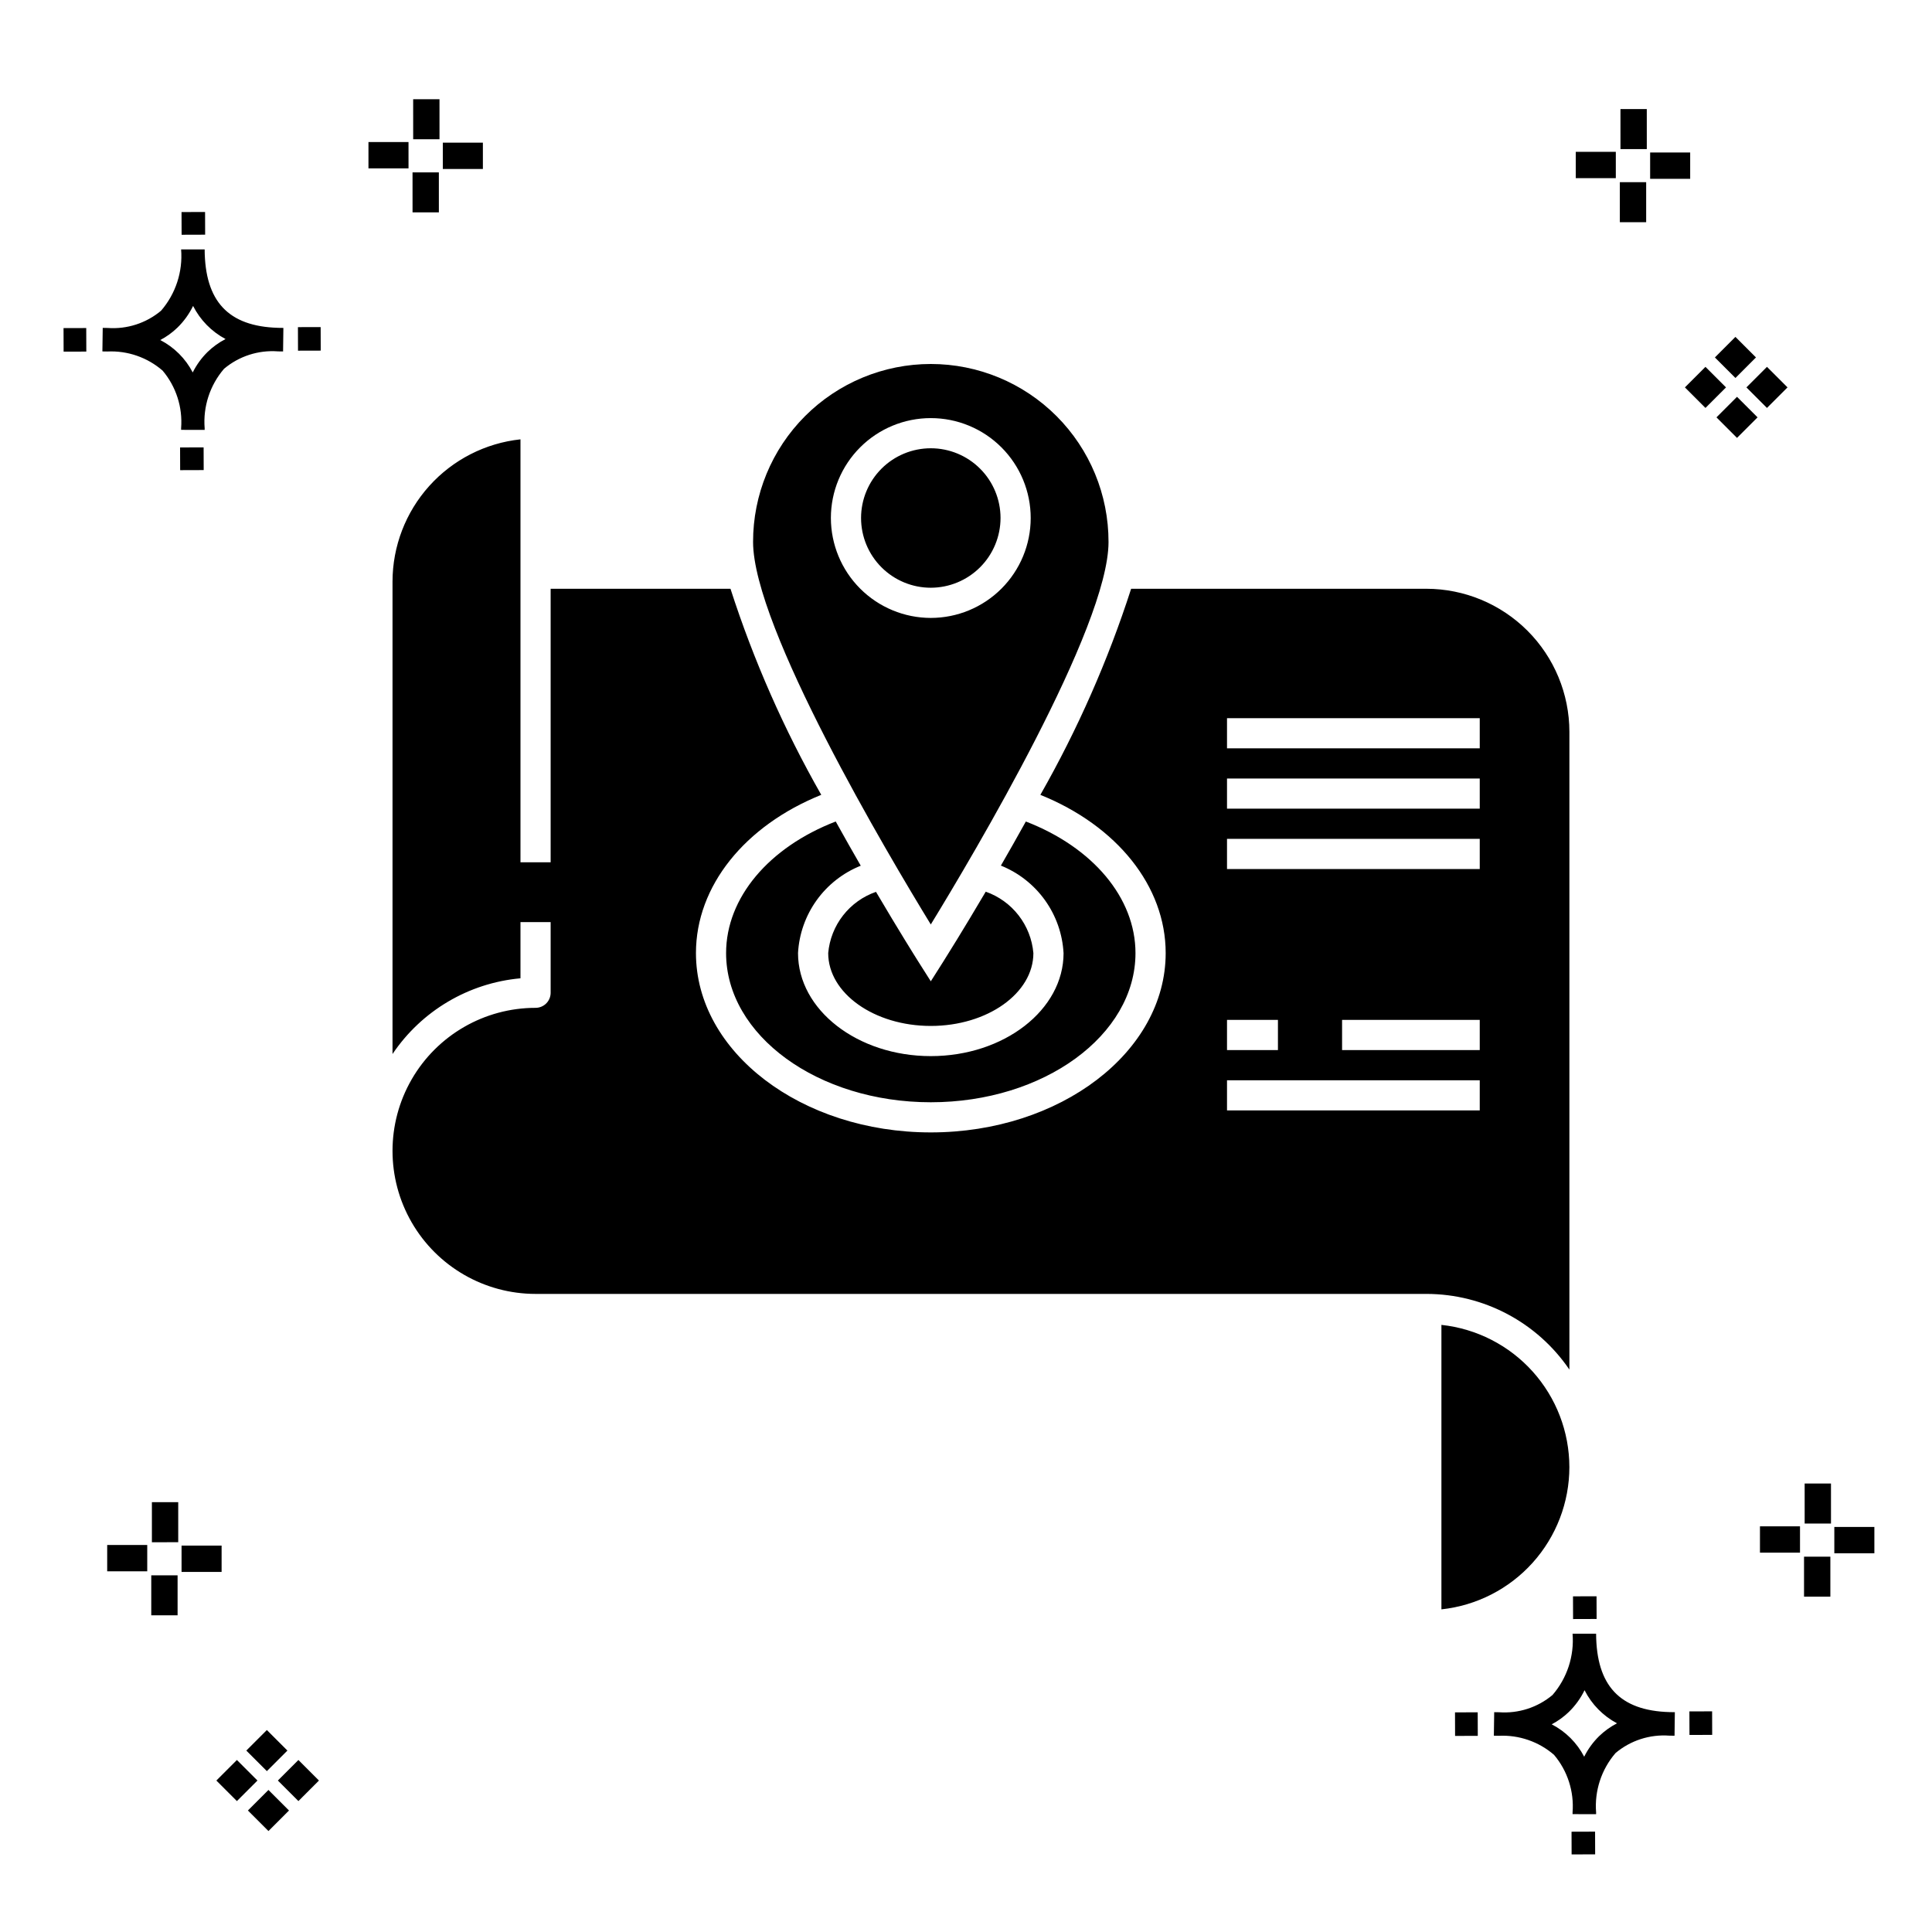
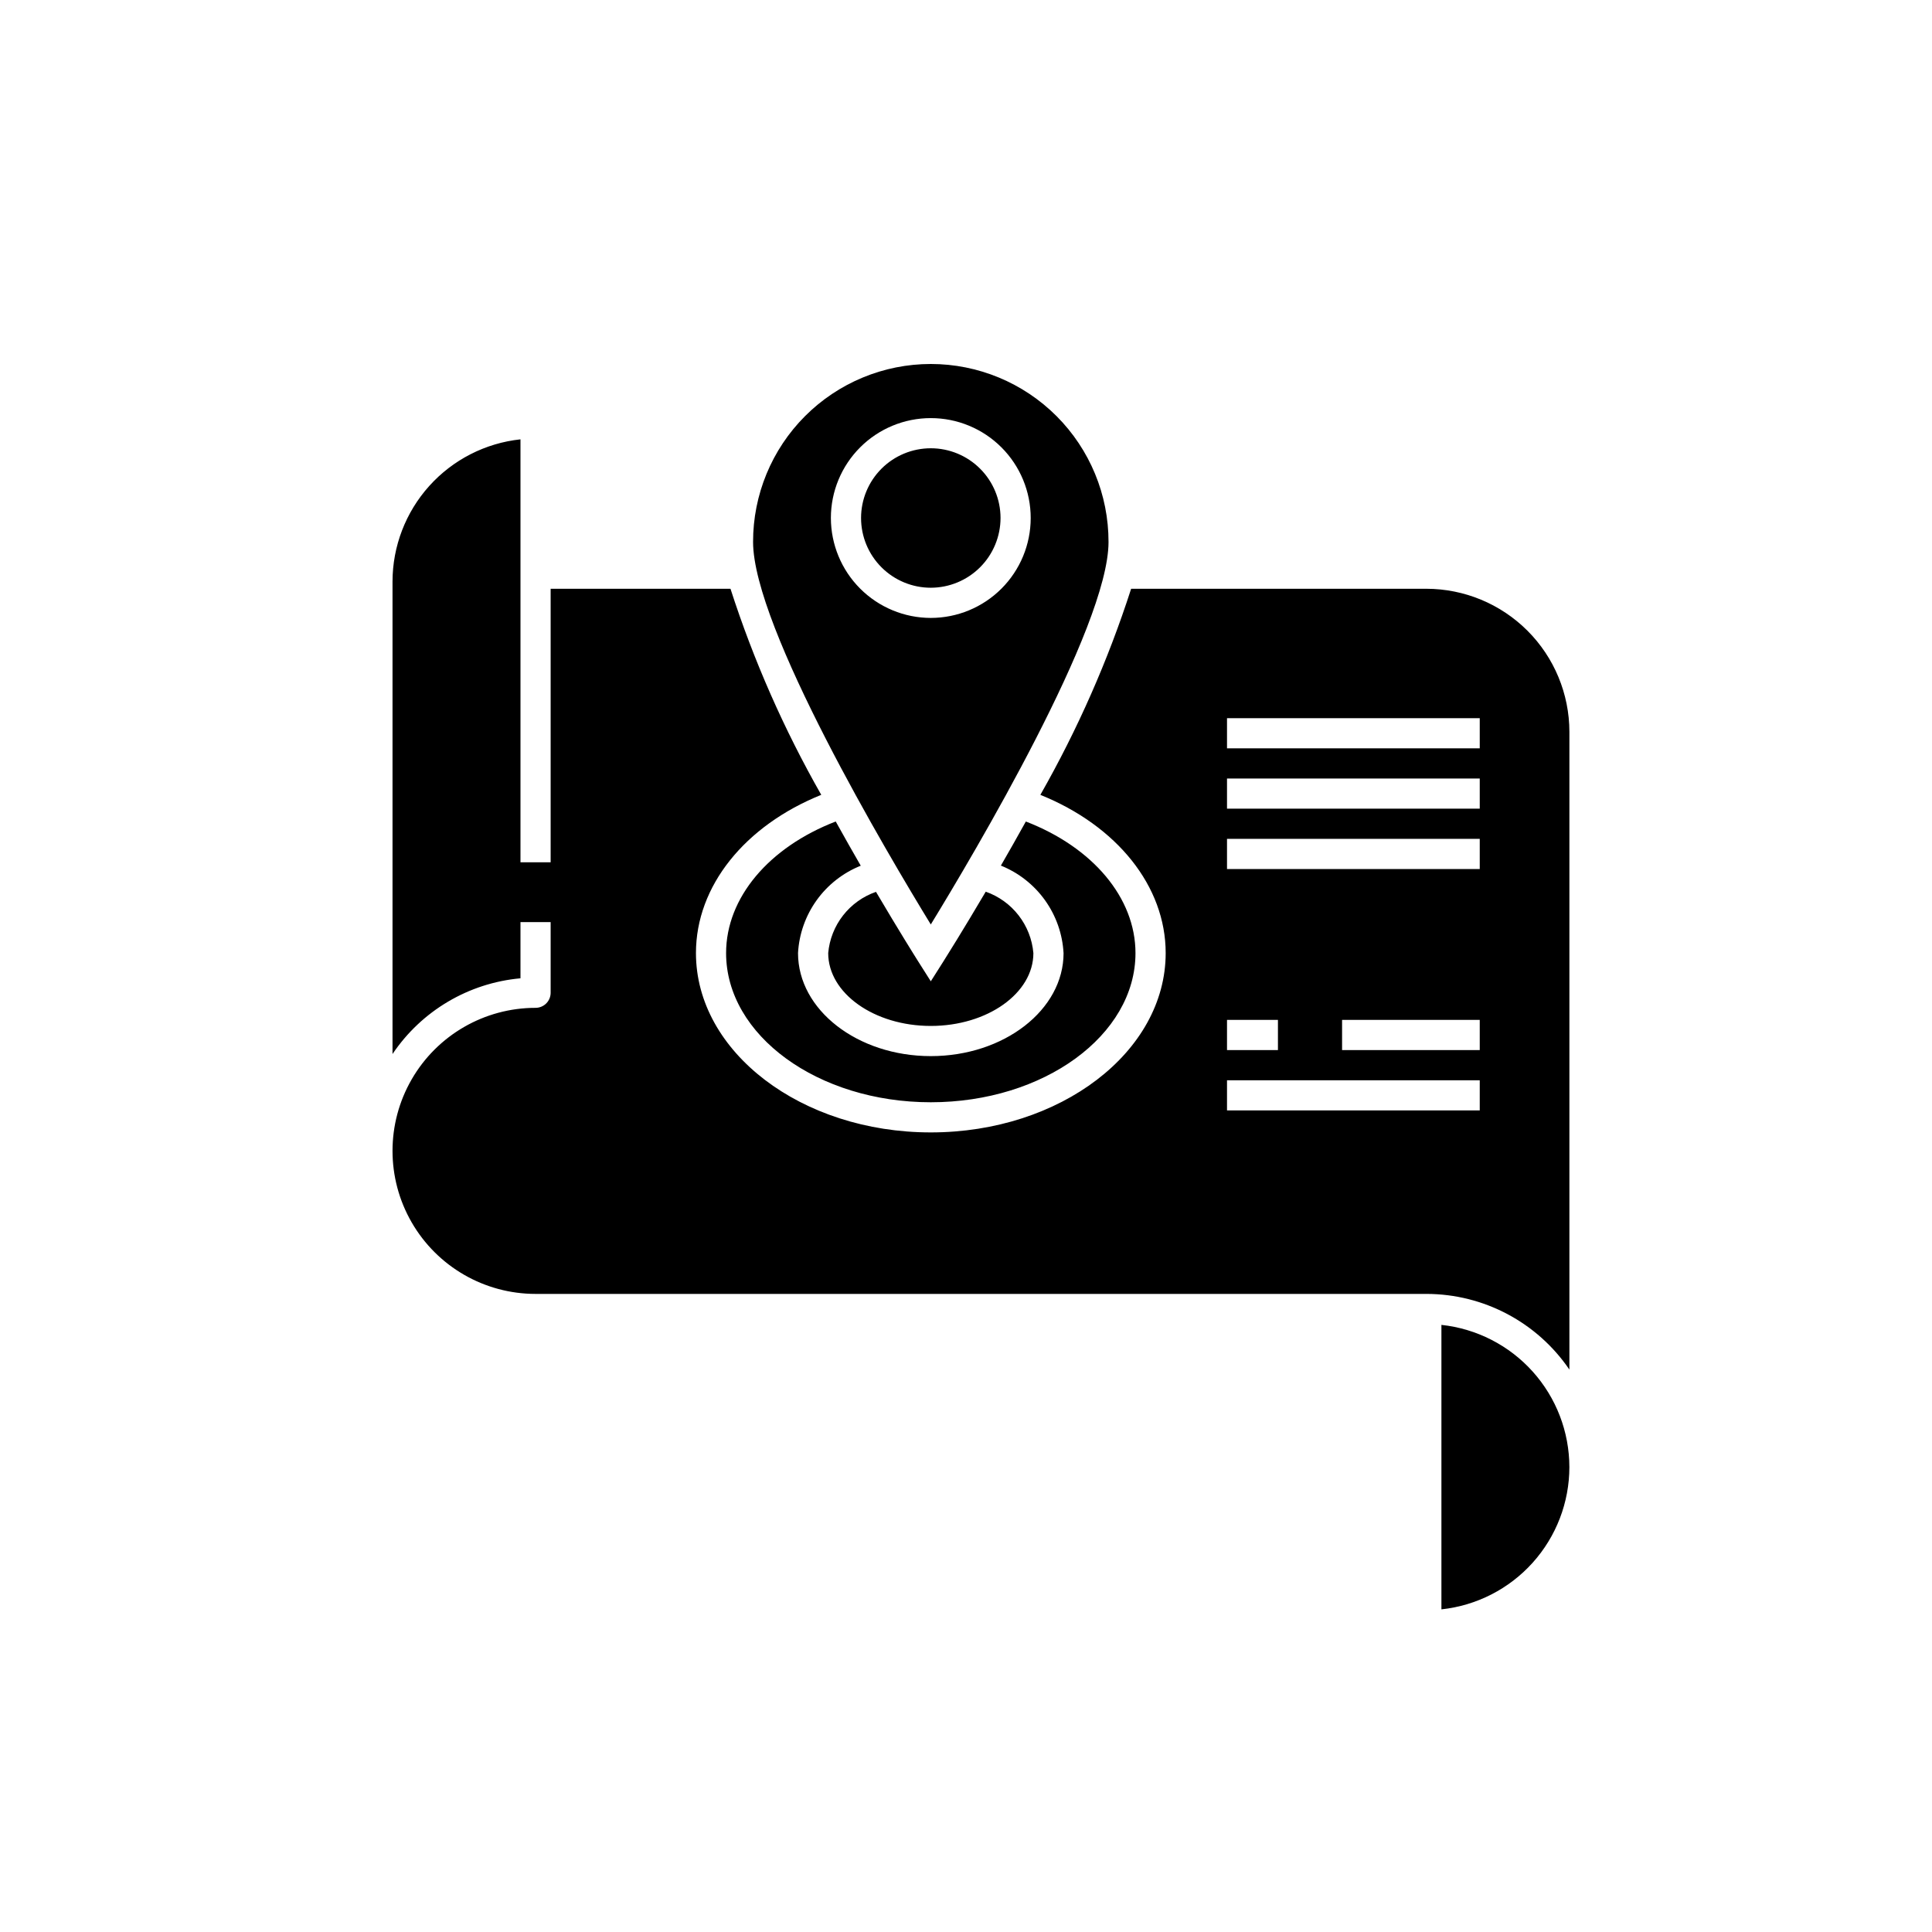
<svg xmlns="http://www.w3.org/2000/svg" fill="#000000" width="800px" height="800px" version="1.1" viewBox="144 144 512 512">
  <g>
-     <path d="m197.96 262.56 0.02 6.016-6.238 0.02-0.02-6.016zm19.738-31.68c0.434 0.023 0.93 0.008 1.402 0.02l-0.082 6.238c-0.449 0.008-0.93-0.004-1.387-0.02v-0.004c-5.172-0.379-10.285 1.277-14.254 4.617-3.746 4.352-5.598 10.023-5.141 15.75v0.449l-6.238-0.016v-0.445c0.434-5.535-1.328-11.02-4.914-15.262-4.047-3.504-9.285-5.316-14.633-5.055h-0.004c-0.434 0-0.867-0.008-1.312-0.02l0.09-6.238c0.441 0 0.879 0.008 1.309 0.02h-0.004c5.129 0.375 10.203-1.266 14.148-4.566 3.879-4.484 5.797-10.34 5.32-16.254l6.238 0.008c0.074 13.766 6.266 20.395 19.461 20.777zm-13.922 2.969h-0.004c-3.703-1.969-6.707-5.031-8.602-8.773-1.043 2.148-2.453 4.098-4.164 5.762-1.352 1.301-2.879 2.406-4.539 3.277 3.691 1.902 6.699 4.902 8.609 8.586 1.004-2.019 2.336-3.856 3.945-5.438 1.41-1.363 3.008-2.516 4.75-3.414zm-42.938-2.898 0.02 6.238 6.016-0.016-0.02-6.238zm68.137-0.273-6.019 0.016 0.02 6.238 6.019-0.016zm-30.609-24.484-0.02-6.016-6.238 0.02 0.02 6.016zm405.96 42.965 5.445 5.445-5.445 5.445-5.445-5.445zm7.941-7.941 5.445 5.445-5.445 5.445-5.445-5.445zm-16.301 0 5.445 5.445-5.445 5.445-5.445-5.445zm7.941-7.941 5.445 5.445-5.441 5.449-5.445-5.445zm-11.992-41.891h-10.613v-6.977h10.613zm-19.707-0.168h-10.613v-6.977h10.613zm8.043 11.668h-6.977v-10.602h6.977zm0.168-19.375h-6.977l-0.004-10.613h6.977zm-308.45 5.273h-10.617v-6.977h10.617zm-19.707-0.168h-10.617v-6.977h10.613zm8.043 11.664h-6.977l-0.004-10.598h6.977zm0.168-19.375h-6.977l-0.004-10.613h6.977zm300 448.52 0.02 6.016 6.238-0.02-0.02-6.016zm25.977-31.699c0.438 0.023 0.93 0.008 1.402 0.02l-0.082 6.238c-0.449 0.008-0.93-0.004-1.387-0.02-5.172-0.379-10.289 1.277-14.254 4.617-3.75 4.352-5.602 10.023-5.144 15.75v0.449l-6.238-0.016v-0.445c0.438-5.539-1.328-11.023-4.91-15.266-4.047-3.504-9.289-5.312-14.633-5.051h-0.004c-0.434 0-0.867-0.008-1.312-0.02l0.09-6.238c0.441 0 0.879 0.008 1.309 0.02h-0.004c5.129 0.371 10.203-1.266 14.145-4.566 3.879-4.484 5.797-10.34 5.32-16.254l6.238 0.008c0.074 13.762 6.266 20.395 19.461 20.773zm-13.922 2.969-0.004 0.004c-3.703-1.969-6.707-5.031-8.602-8.773-1.043 2.148-2.453 4.098-4.168 5.762-1.352 1.301-2.879 2.406-4.539 3.277 3.691 1.902 6.699 4.898 8.609 8.586 1.004-2.019 2.34-3.859 3.945-5.438 1.41-1.363 3.012-2.516 4.754-3.414zm-42.938-2.898 0.02 6.238 6.016-0.016-0.02-6.238zm68.137-0.273-6.019 0.016 0.02 6.238 6.019-0.016zm-30.609-24.48-0.02-6.016-6.238 0.02 0.02 6.016zm73.609-17.414-10.613 0.004v-6.977h10.613zm-19.707-0.164h-10.613v-6.977h10.613zm8.043 11.664h-6.977v-10.598h6.977zm0.168-19.375h-6.977l-0.004-10.613h6.977zm-414.09 70.602 5.445 5.445-5.445 5.445-5.445-5.445zm7.941-7.941 5.445 5.445-5.445 5.445-5.445-5.445zm-16.301 0 5.445 5.445-5.445 5.445-5.445-5.445zm7.941-7.941 5.445 5.445-5.445 5.445-5.445-5.445zm-11.996-41.895h-10.613v-6.973h10.613zm-19.707-0.164h-10.613v-6.977h10.613zm8.043 11.664h-6.977v-10.598h6.977zm0.168-19.375-6.977 0.004v-10.617h6.977z" />
    <path d="m437.77 287.62c0.016-12.5-4.938-24.496-13.773-33.344-8.836-8.844-20.824-13.816-33.324-13.816-12.504 0-24.492 4.973-33.328 13.816-8.836 8.848-13.789 20.844-13.773 33.344 0 22.633 35.789 82.891 47.098 101.37 11.312-18.477 47.102-78.734 47.102-101.37zm-73.578-6.348c0-7.019 2.793-13.754 7.758-18.719 4.965-4.965 11.699-7.754 18.723-7.75 7.019 0 13.754 2.789 18.719 7.754s7.754 11.699 7.754 18.723c0 7.019-2.789 13.754-7.754 18.719s-11.699 7.754-18.723 7.758c-7.019-0.008-13.75-2.801-18.715-7.766s-7.754-11.699-7.762-18.719zm1.285 80.434c2.293 4.141 4.5 8.02 6.633 11.719v-0.004c-4.691 1.875-8.746 5.051-11.691 9.152-2.945 4.106-4.66 8.965-4.934 14.008 0 15.059 15.781 27.301 35.188 27.301 19.398 0 35.184-12.246 35.184-27.301h-0.004c-0.273-5.047-1.98-9.906-4.922-14.016-2.941-4.106-6.996-7.289-11.684-9.172 2.125-3.688 4.328-7.555 6.613-11.684 17.711 6.832 29.055 20.199 29.055 34.871 0 21.797-24.336 39.531-54.246 39.531-29.91 0-54.246-17.734-54.246-39.531 0.004-14.676 11.344-28.043 29.055-34.875zm-1.996 34.875c0.324-3.637 1.691-7.106 3.938-9.984 2.246-2.879 5.277-5.047 8.727-6.246 6.047 10.262 10.547 17.422 11.148 18.371l3.379 5.332 3.379-5.332c0.602-0.949 5.113-8.129 11.176-18.414l-0.004-0.004c3.449 1.211 6.473 3.391 8.715 6.277 2.242 2.887 3.602 6.359 3.918 10 0 10.645-12.195 19.305-27.184 19.305-14.992 0-27.191-8.66-27.191-19.305zm196.42 136.22c-0.008 9.359-3.477 18.383-9.734 25.34-6.262 6.957-14.867 11.359-24.176 12.355v-75.387c9.305 1 17.914 5.398 24.172 12.352 6.258 6.957 9.727 15.98 9.738 25.34zm-37.906-232.77h-78.234c-6.121 18.984-14.184 37.281-24.055 54.613 20.266 8.172 33.211 24.176 33.211 41.93 0 26.207-27.922 47.527-62.242 47.527s-62.242-21.32-62.242-47.527c0-17.762 12.941-33.758 33.207-41.934-9.871-17.328-17.934-35.629-24.055-54.609h-47.66v72.48h-7.996v-112.08c-9.305 0.996-17.914 5.398-24.172 12.355-6.258 6.957-9.727 15.984-9.738 25.34v125.2c7.707-11.453 20.164-18.824 33.91-20.066v-14.895h7.996v18.723c0 1.059-0.418 2.078-1.168 2.828s-1.77 1.172-2.828 1.172c-13.543 0-26.059 7.223-32.832 18.953-6.769 11.727-6.769 26.18 0 37.906 6.773 11.73 19.289 18.953 32.832 18.953h236.07c15.176 0.008 29.363 7.516 37.906 20.059v-169.02c-0.012-10.051-4.008-19.688-11.113-26.793-7.109-7.109-16.742-11.105-26.793-11.117zm-52.824 114.25h13.496v7.996h-13.496zm66.977 23.992h-66.977v-7.996h66.977zm0-15.992h-36.484v-7.996h36.484zm0-47.98h-66.977v-7.996h66.977zm0-15.992h-66.977v-7.996h66.977zm0-15.992h-66.977v-7.996h66.977zm-145.47-42.562c-4.902 0.004-9.605-1.945-13.07-5.41-3.469-3.465-5.414-8.164-5.418-13.066 0-4.902 1.945-9.602 5.41-13.07 3.465-3.465 8.168-5.414 13.066-5.414 4.902 0 9.605 1.945 13.07 5.41 3.469 3.465 5.414 8.164 5.418 13.066-0.008 4.898-1.953 9.598-5.418 13.062-3.465 3.465-8.16 5.414-13.059 5.422z" />
  </g>
</svg>